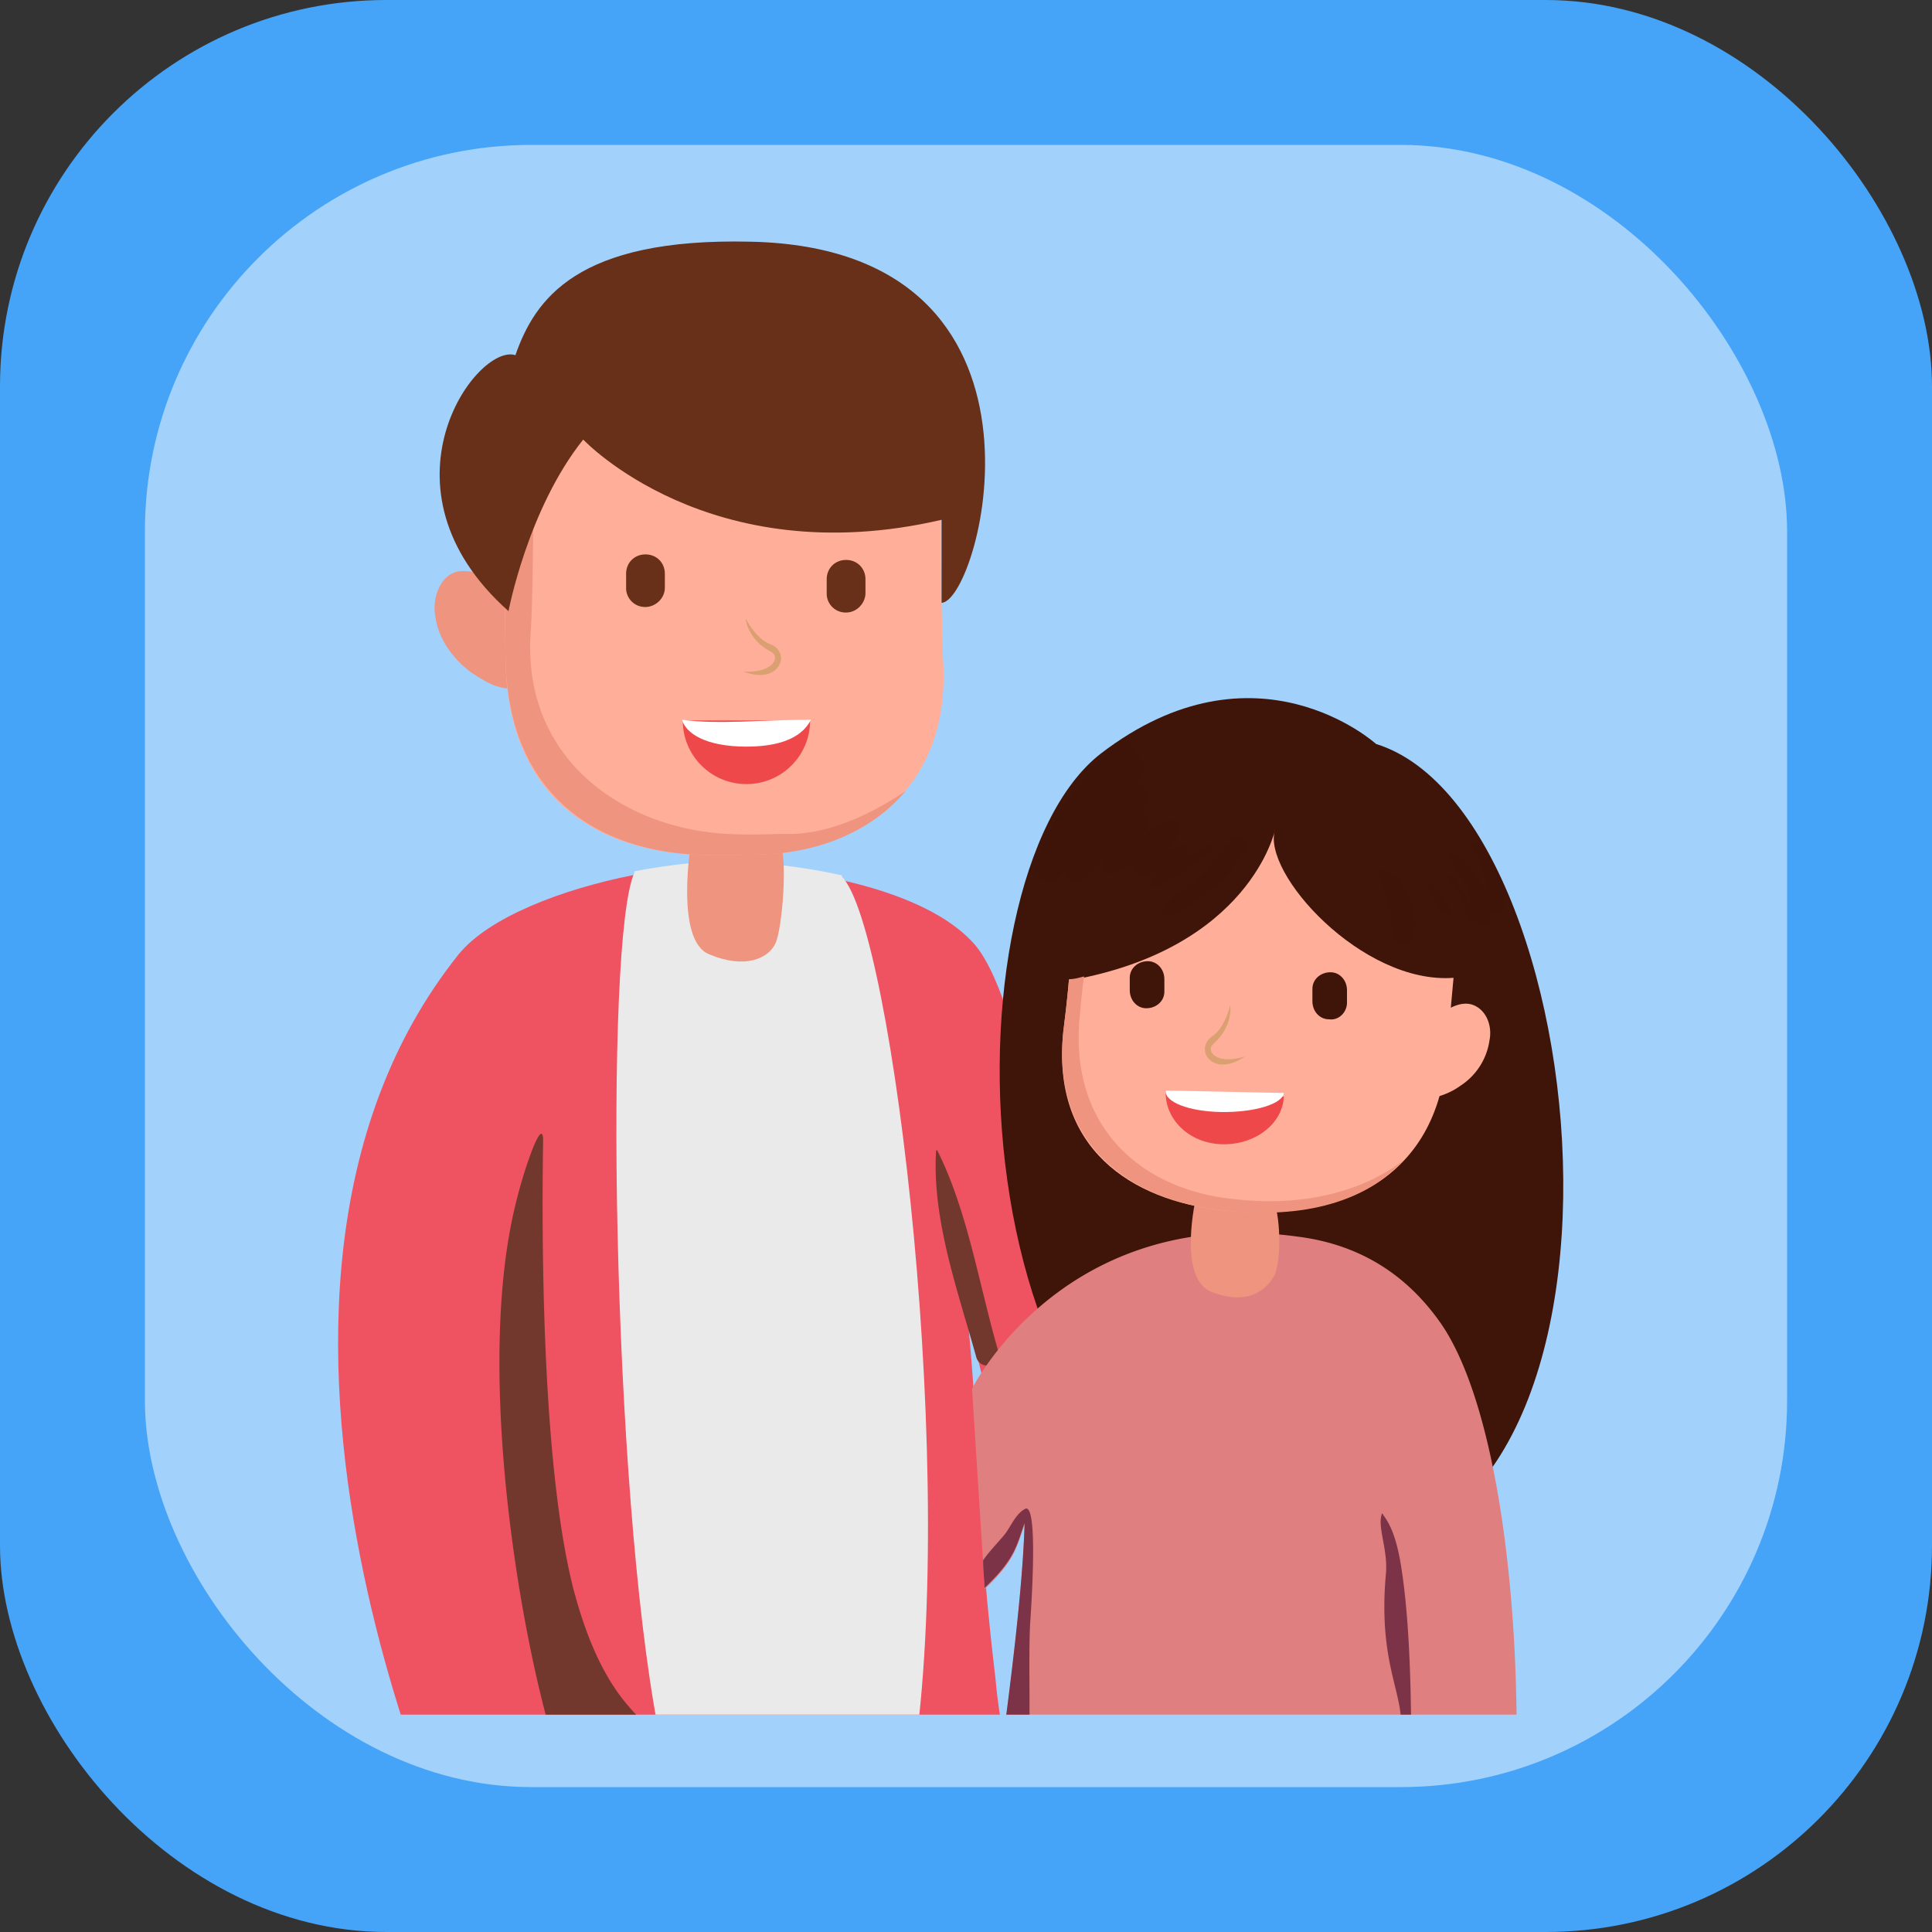
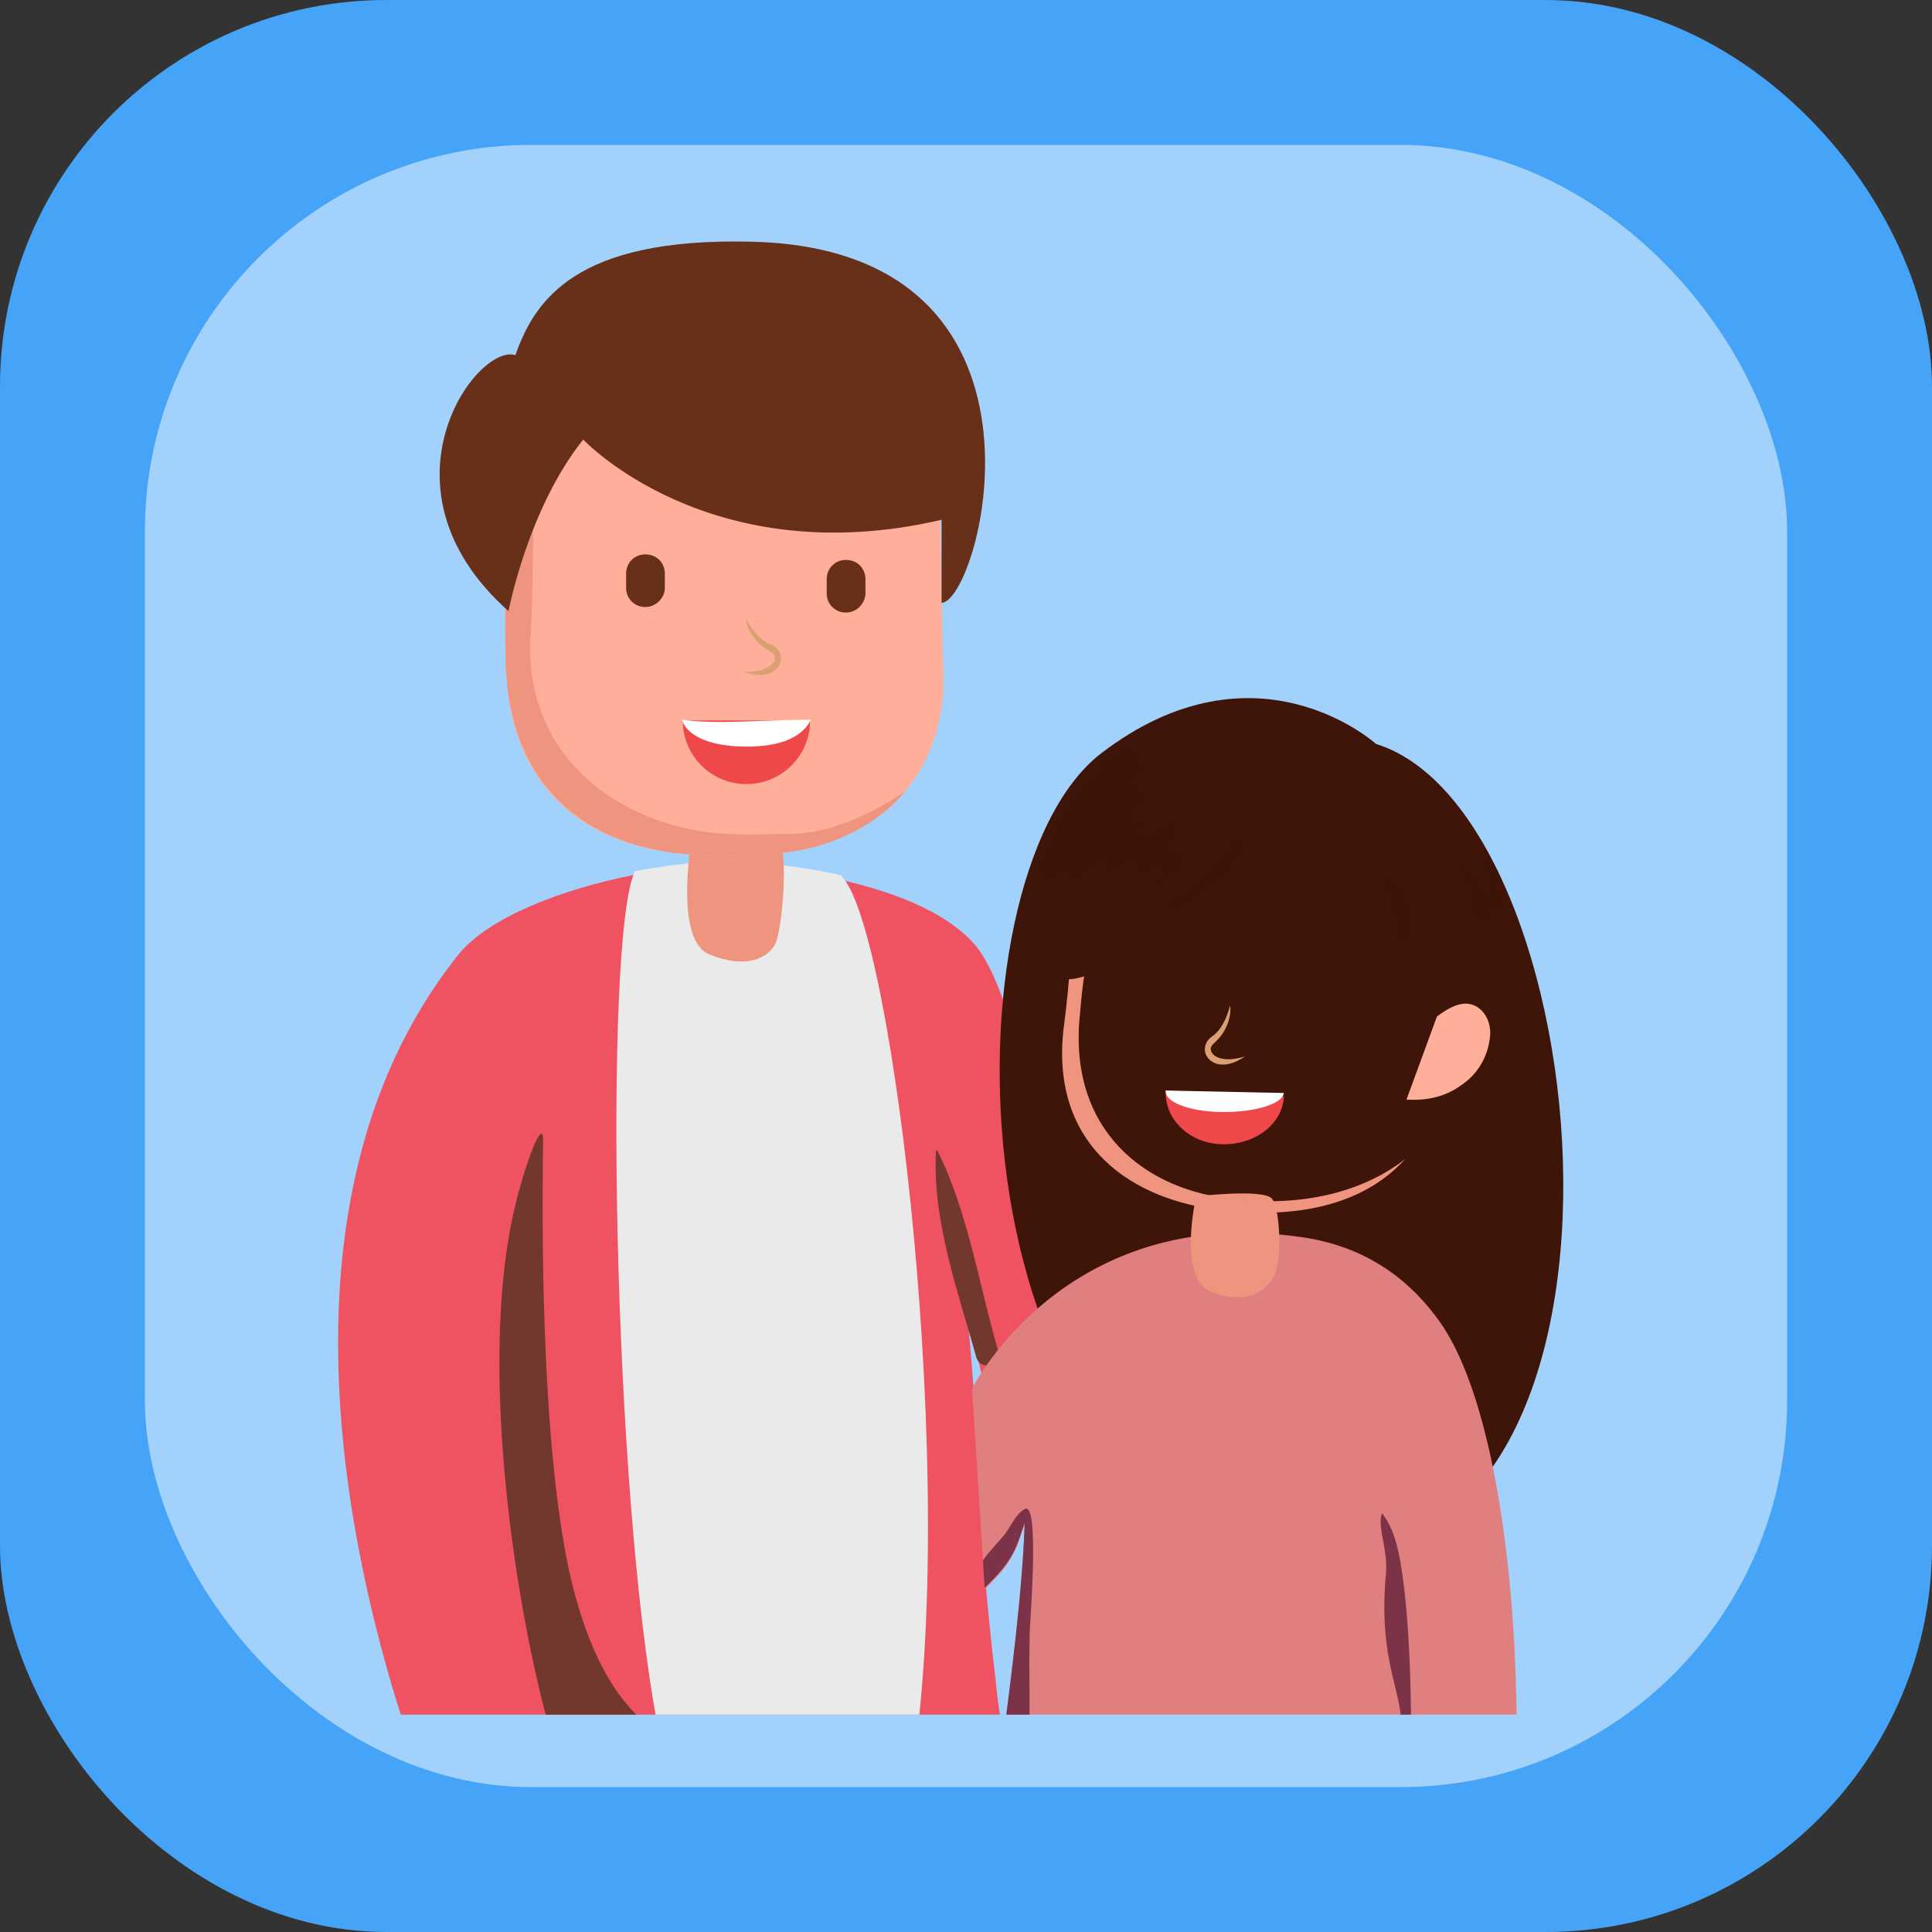
<svg xmlns="http://www.w3.org/2000/svg" width="80" height="80" viewBox="0 0 80 80" fill="none">
  <rect x="0" y="0" width="80" height="80" fill="#333333" stroke="none" />
  <rect width="80" height="80" rx="16" fill="#45A4F8" />
  <rect opacity=".5" x="6" y="6" width="68" height="68" rx="16" fill="#fff" />
  <g clip-path="url(#a)">
    <path d="m56.292 58.823-.688 6.245s-9.167.86-12.432-2.922c-1.948-2.235-2.579-5.271-3.152-8.021.459 4.24.573 9.51.917 12.776.115 1.204.23 2.12.287 2.636.171 1.948.515 2.922.458 3.61 0 .4-.172.687-.573 1.03-.287.23-1.662.516-3.552.803-2.808.344-6.704.516-10.027.172-1.318-.172-2.52-.401-3.552-.745v.172c.286 2.234-2.578 4.698-4.297 3.953-.344.115-12.147-24.694-.688-39.017 1.26-1.547 4.297-2.693 7.162-3.266 1.547-.287 3.037-.458 4.24-.401 0 0 2.062.057 4.354.573 2.063.458 4.355 1.26 5.615 2.693 2.578 3.036 3.38 16.329 7.964 18.22 4.64 1.775 7.964 1.489 7.964 1.489Z" fill="#EF5261" />
-     <path d="M21.227 24.39c-.573-.402-1.776-.918-2.406-.689-.63.23-.917 1.09-.802 1.777.115.974.745 1.833 1.547 2.406.802.516 1.146.688 2.12.63l-.459-4.125Z" fill="#EF947F" />
    <path d="M37.729 73.547c-.058.459-.115.974-.172 1.376-.23 0-.459.057-.688.057-.172 0-.344.057-.516.057H36.01c-1.72.172-3.667.23-5.558.172-.344 0-.63 0-.974-.057-.344 0-.687-.058-.974-.058h-.057c-.287 0-.573-.057-.86-.057-.114-.802-.057-2.005-.343-3.495-1.891-9.912-2.235-32.658-.974-35.408v-.057c1.547-.286 3.036-.458 4.24-.401 0 0 2.062.057 4.354.573v.057c2.12 2.12 4.87 25.21 2.865 37.241Z" fill="#EAEAEA" />
    <path d="M28.618 34.874s-.688 4.068.745 4.64c1.49.63 2.463.172 2.75-.458.287-.63.516-3.61.172-4.182-.344-.573-3.667 0-3.667 0Z" fill="#EF947F" />
    <path d="M31.14 35.39c-.63 0-1.318.057-2.407 0-4.297-.23-7.62-2.579-7.791-7.793-.058-1.604 0-6.531 0-6.531 0-3.552 2.921-6.417 6.416-6.417h5.157c3.552 0 6.417 2.922 6.417 6.417 0 0 .057 4.64.114 6.188.401 5.557-3.61 8.135-7.906 8.135Z" fill="#FFAF99" />
    <path d="M37.5 32.754c-1.49 1.776-3.839 2.636-6.302 2.636-.63 0-1.318.057-2.407 0-4.297-.23-7.677-2.636-7.85-7.907-.056-1.604.058-6.417.058-6.417a6.405 6.405 0 0 1 2.922-5.386c-.974 1.146-1.833 2.464-1.833 4.01 0 0 0 4.928-.115 6.532-.344 5.214 3.839 8.079 8.136 8.308 1.088.057 1.833 0 2.406 0 1.72.057 3.553-.802 4.985-1.776Z" fill="#EF947F" />
    <path d="M31.082 10.008c-7.219-.172-8.938 2.407-9.74 4.698-1.604-.515-6.016 5.5-.286 10.6 0 0 .802-4.24 3.094-7.105 0 0 5.213 5.558 14.839 3.323v3.438c1.604-.057 5.557-14.667-7.907-14.954Z" fill="#683019" />
    <path d="M26.728 25.134a.783.783 0 0 1-.802-.802v-.573c0-.459.344-.802.802-.802.458 0 .802.343.802.802v.573c0 .458-.401.802-.802.802ZM35.035 25.363a.783.783 0 0 1-.803-.802v-.573c0-.458.344-.802.803-.802.458 0 .802.344.802.802v.573c0 .4-.344.802-.803.802Z" fill="#683019" />
    <path d="M33.544 29.832a2.628 2.628 0 0 1-2.635 2.635 2.628 2.628 0 0 1-2.636-2.635h5.271Z" fill="#EE484B" />
    <path d="M41.339 55.958c-.802-2.75-1.26-5.787-2.521-8.307 0-.058-.057 0-.057 0-.172 2.864.916 5.843 1.661 8.536.172.63 1.146.344.917-.229Zm.286 17.131c0 .401-.171.688-.572 1.031-.287.23-1.662.516-3.553.802l.172-1.374c.86 0 1.547-.058 1.948 0a20.553 20.553 0 0 0 2.005-.459Zm-17.703 1.26v.172c-.688-.744-.86-1.948-1.146-2.864-1.375-4.813-3.094-15.355-1.375-22.001.343-1.375 1.03-3.323 1.088-2.521 0 .802-.286 12.662 1.26 18.678.459 1.719 1.146 3.61 2.407 4.984.287.344.63.573.974.86.115 1.49.23 2.693.344 3.495-1.318-.23-2.521-.459-3.552-.802Z" fill="#72382D" />
    <path opacity=".25" d="M27.014 19.69c-1.432-.056-3.15-1.374-3.552-2.75-.057-.228.172-.458.344-.343.63.23 1.203.688 1.776 1.031.63.401 1.26.745 1.719 1.318.286.287.114.745-.287.745Zm2.12-1.03c-1.604-.803-3.094-1.777-4.411-3.037-.058-.057-.23 0-.172.115 1.031 1.604 2.463 2.75 4.24 3.495.4.229.744-.402.343-.573Zm2.464-1.26c-.458-.46-1.203-.746-1.776-1.09-.63-.4-1.318-.744-1.948-1.145 0 0-.057 0 0 .057.515.516 1.031 1.031 1.604 1.49.573.458 1.146.974 1.833 1.203.287.114.516-.287.287-.516Zm6.589.973c-.058-.458-.23-.86-.401-1.26.172-.058.286-.287.172-.573a9.108 9.108 0 0 0-.745-1.26c-.287-.345-.688-.631-1.032-.917-.114-.115-.286.057-.171.171.057.115.114.172.171.287a7.247 7.247 0 0 0-1.776-1.146c-.114-.057-.286.114-.172.23.23.171.459.4.63.63-.057 0-.114.057-.171.114-.115.115-.172.115-.172.172-.63-.516-1.318-.974-2.063-1.26-.114-.058-.286.114-.172.171.63.516 1.089 1.089 1.49 1.662v.057l.115.115c.343.458.63.974.916 1.49-.343-.344-.744-.688-1.03-.975-.689-.573-1.433-1.031-2.178-1.547-.057-.057-.172.058-.115.115a28.204 28.204 0 0 1 1.72 1.89c-.918-.801-1.949-1.546-2.98-2.234-.115-.057-.23.058-.115.172 1.203 1.203 2.35 2.464 3.61 3.552.229.23.573.058.63-.172.172.172.344.287.516.344.229.115.458-.057.458-.286.115.229.286.458.458.687.172.23.287.459.459.63.344.459 1.146.23.974-.4-.172-.573-.344-1.09-.63-1.605 0 0 .057 0 .057-.057l.172.172.515 1.203c.23.573.974.401.86-.172Zm1.604-3.438c-.172-.687-.573-1.317-1.031-1.89-.573-.688-1.776-1.604-2.75-1.433-.115 0-.115.115-.058.172.172.172.344.344.516.459-.057-.058-.172-.058-.23-.115-.228-.115-.343.23-.171.401.687.458 1.203 1.031 1.719 1.604-.745-.744-1.605-1.317-2.521-1.661-.172-.057-.344.172-.172.286 1.833 1.318 2.807 2.98 3.667 4.985.229.458.916.114.802-.344 0-.114-.057-.172-.057-.286.286.458.973 0 .916-.459-.114-.573-.344-1.146-.63-1.719Z" fill="#683019" />
    <path d="M30.91 30.916c1.811 0 2.425-.633 2.67-1.113-2.002 0-3.836.206-5.34 0 .154.548.952 1.113 2.67 1.113Z" fill="#fff" />
    <path d="M30.781 27.809c.982.372 1.502-.053 1.56-.497.019-.283-.154-.532-.443-.638-.597-.213-1.02-1.064-1.02-1.064 0 .195.211.922.962 1.33.174.089.27.177.25.32-.019.247-.385.602-1.309.549Z" fill="#DBA071" />
    <path d="M56.98 30.806s-4.985-4.526-11.402.401c-6.704 5.214-6.188 30.882 7.734 33.059 15.928 2.52 13.293-30.48 3.667-33.46Z" fill="#3E1508" />
    <path d="M62.022 81.74c.344 4.24.745 14.095.687 17.017v.631s-.974.515-2.692 1.145c-.058 0-.058 0-.115.057a6.815 6.815 0 0 1-.573.172c-.057 0-.057 0-.115.058-3.666 1.088-9.911 2.062-17.245-.516-.057 0-.115-.057-.172-.057-.745-.287-1.49-.573-2.292-.917-.344-.172-.286-3.839-.057-8.25v-.058c.23-3.667.573-7.85.974-10.943.057-.23.057-.516.114-.745.803-5.844 1.777-12.318 1.891-16.214-.343.974-.4 1.49-1.661 2.693 0-.287-.058-.688-.058-1.146-.172-2.636-.458-7.162-.458-7.162s3.782-7.62 13.464-6.302c2.75.343 4.641 1.718 5.959 3.61 3.266 4.755 3.838 18.906 2.349 26.183-.057.229 0 .344.057.687-.057-.057-.057 0-.057.057Z" fill="#E07F7F" />
    <path d="M49.532 49.541s-.802 3.38.63 3.954c1.49.573 2.235-.058 2.579-.63.344-.574.286-2.75-.057-3.21-.287-.458-3.151-.114-3.151-.114Z" fill="#EF947F" />
    <path d="M59.5 42.093c.46-.344 1.032-.688 1.548-.459.515.23.744.86.63 1.433a2.695 2.695 0 0 1-1.203 1.89c-.63.459-1.433.63-2.235.574l1.26-3.438Z" fill="#FFAF99" />
-     <path d="M50.62 50.114c5.615.573 8.881-1.833 9.282-6.36.115-1.432.286-3.265.286-3.265-3.78.286-7.963-4.355-7.39-6.13 0 0-1.032 4.927-8.537 6.244 0 0-.058.745-.23 2.12-.515 4.813 2.808 6.99 6.59 7.391Z" fill="#FFAF99" />
    <path d="M58.184 47.994c-1.546 1.72-4.125 2.521-7.562 2.12-3.725-.4-7.105-2.635-6.59-7.448.173-1.318.23-2.12.23-2.12.23 0 .401-.057.63-.115-.057.344-.114.86-.172 1.547-.515 4.813 2.693 7.334 6.417 7.678 2.98.343 5.443-.401 7.047-1.662Z" fill="#EF947F" />
    <path d="M47.469 41.75c-.401 0-.688-.345-.688-.746v-.515c0-.401.344-.688.745-.688s.688.344.688.745v.516c0 .4-.344.687-.745.687ZM55.031 42.207c-.4 0-.687-.343-.687-.744v-.516c0-.401.343-.688.745-.688.4 0 .687.344.687.745v.516c0 .4-.344.745-.745.687Z" fill="#3E1508" />
    <path d="M53.163 45.41c-.06 1.161-1.238 2.02-2.594 1.97-1.356-.05-2.358-1.061-2.299-2.223l4.893.252Z" fill="#EE484B" />
    <path d="M53.163 45.258c-.06.464-1.238.808-2.594.788-1.356-.02-2.358-.425-2.299-.89l4.893.102Z" fill="#fff" />
    <path d="M62.71 98.757v.631s-.975.515-2.693 1.088c-.058 0-.058 0-.115.057-.172.057-.344.115-.573.172-.057 0-.057 0-.114.057-3.667 1.032-9.855 2.006-17.246-.515-.057 0-.115-.058-.172-.058a22.824 22.824 0 0 1-2.292-.86c-.458-.171-.4-3.609-.057-8.307v-.057c.23-3.266.573-7.105.974-10.943.057-.23.057-.516.114-.745.803-5.844 1.777-12.318 1.891-16.214-.343.974-.4 1.49-1.661 2.692 0-.286-.058-.687-.058-1.145.23-.344.573-.688.86-1.032.286-.344.458-.86.86-1.088.515-.344.343 3.036.228 4.755-.114 2.063.172 6.474-.4 8.766-.745 3.094-.803 6.245-.975 9.396-.114 2.636-.687 6.417.459 8.881 2.12 4.64 14.38 3.61 18.735-1.604 1.031-1.203 1.031-4.355 1.031-5.73 0-.802-.687.974-2.578 1.146-2.292.23-2.063-1.146-1.719-2.349-1.146.172-1.547.401.172-4.87.745-2.349.86-6.13.688-9.625l-.058-.058c-.057-1.317-.916-2.635-.63-5.958.115-1.031-.344-1.948-.172-2.521 0-.057.057-.057.057 0 .401.515.573 1.203.688 1.776.917 4.927.286 16.042 0 16.673-.344.744 2.98.229 4.125.515v.172c.287 4.125.688 13.98.63 16.902Z" fill="#7C3348" />
    <path opacity=".5" d="M50.22 35.16c-.687.63-1.432 1.089-2.234 1.547-.23.115-.401-.172-.287-.343.115-.115.23-.287.344-.402-.229.115-.4.172-.63.287-.344.114-.573-.287-.401-.573-.287.172-.516.344-.802.458-.344.172-.688-.229-.459-.573-.286.287-.63.573-.859.803-.344.286-.745.114-.86-.23l-.229.23c-.458.515-1.088-.115-.859-.63 0 0 0-.058-.057-.058.86-2.12 2.12-3.896 3.724-5.1.516.574.917 1.261.745 1.49-.115.115-.23.23-.344.401.401.058.63.573.344.974-.115.172-.23.287-.401.459.114-.057.172-.057.286-.115.287-.114.401.287.287.516-.058.057-.115.172-.172.23.286-.173.63-.345.916-.517.344-.171.745.23.516.573-.115.172-.23.401-.401.573.172-.057.344-.114.458-.172.287-.114.516.344.287.516-.057.057-.172.115-.23.172.344-.23.745-.458 1.09-.63.228-.23.4 0 .228.114Zm.803-.4c-.459.515-.917 1.088-1.376 1.546-.458.459-1.088.745-1.49 1.203-.114.115-.056.401.173.401.63-.114 1.26-.63 1.776-1.03.63-.517 1.088-1.032 1.49-1.72.171-.4-.287-.687-.573-.4Zm7.276 2.291c-.23-.516-.516-.86-1.031-1.031-.115-.058-.172.057-.172.172.114.4.286.802.4 1.26.115.458.115.917.23 1.318.114.4.688.4.802 0 .172-.63 0-1.203-.23-1.719Zm1.375 0a2.202 2.202 0 0 0-.516-.516c-.057 0-.057 0-.057.058.057.286.172.458.287.687.114.23.229.459.4.573.115.115.287-.057.287-.229-.115-.172-.287-.401-.401-.573Zm1.49-2.12c-.115-.114-.287 0-.172.172.344.573.515 1.26.573 1.948-.115-.23-.23-.516-.344-.688a2.83 2.83 0 0 0-1.146-1.03c-.115-.058-.172.056-.115.171.287.344.516.802.745 1.203.115.23.172.459.172.688-.23-.401-.516-.802-.745-1.146-.057-.115-.229.057-.114.172.172.286.4.516.515.86l.344.859c.057.114.172.057.172 0 .172.343.63.286.688-.115v-.344c.171.172.515.115.572-.229-.057-1.088-.458-1.89-1.145-2.52Z" fill="#3E1508" />
-     <path d="M51.552 43.746c-.865.595-1.471.305-1.633-.112-.086-.27.023-.553.279-.725.529-.349.738-1.276.738-1.276.046.19.013.946-.62 1.52-.146.128-.219.237-.166.37.077.237.517.494 1.402.223Z" fill="#DBA071" />
+     <path d="M51.552 43.746c-.865.595-1.471.305-1.633-.112-.086-.27.023-.553.279-.725.529-.349.738-1.276.738-1.276.046.19.013.946-.62 1.52-.146.128-.219.237-.166.37.077.237.517.494 1.402.223" fill="#DBA071" />
  </g>
  <defs>
    <clipPath id="a">
      <path fill="#fff" transform="translate(14 10)" d="M0 0h51v61H0z" />
    </clipPath>
  </defs>
</svg>